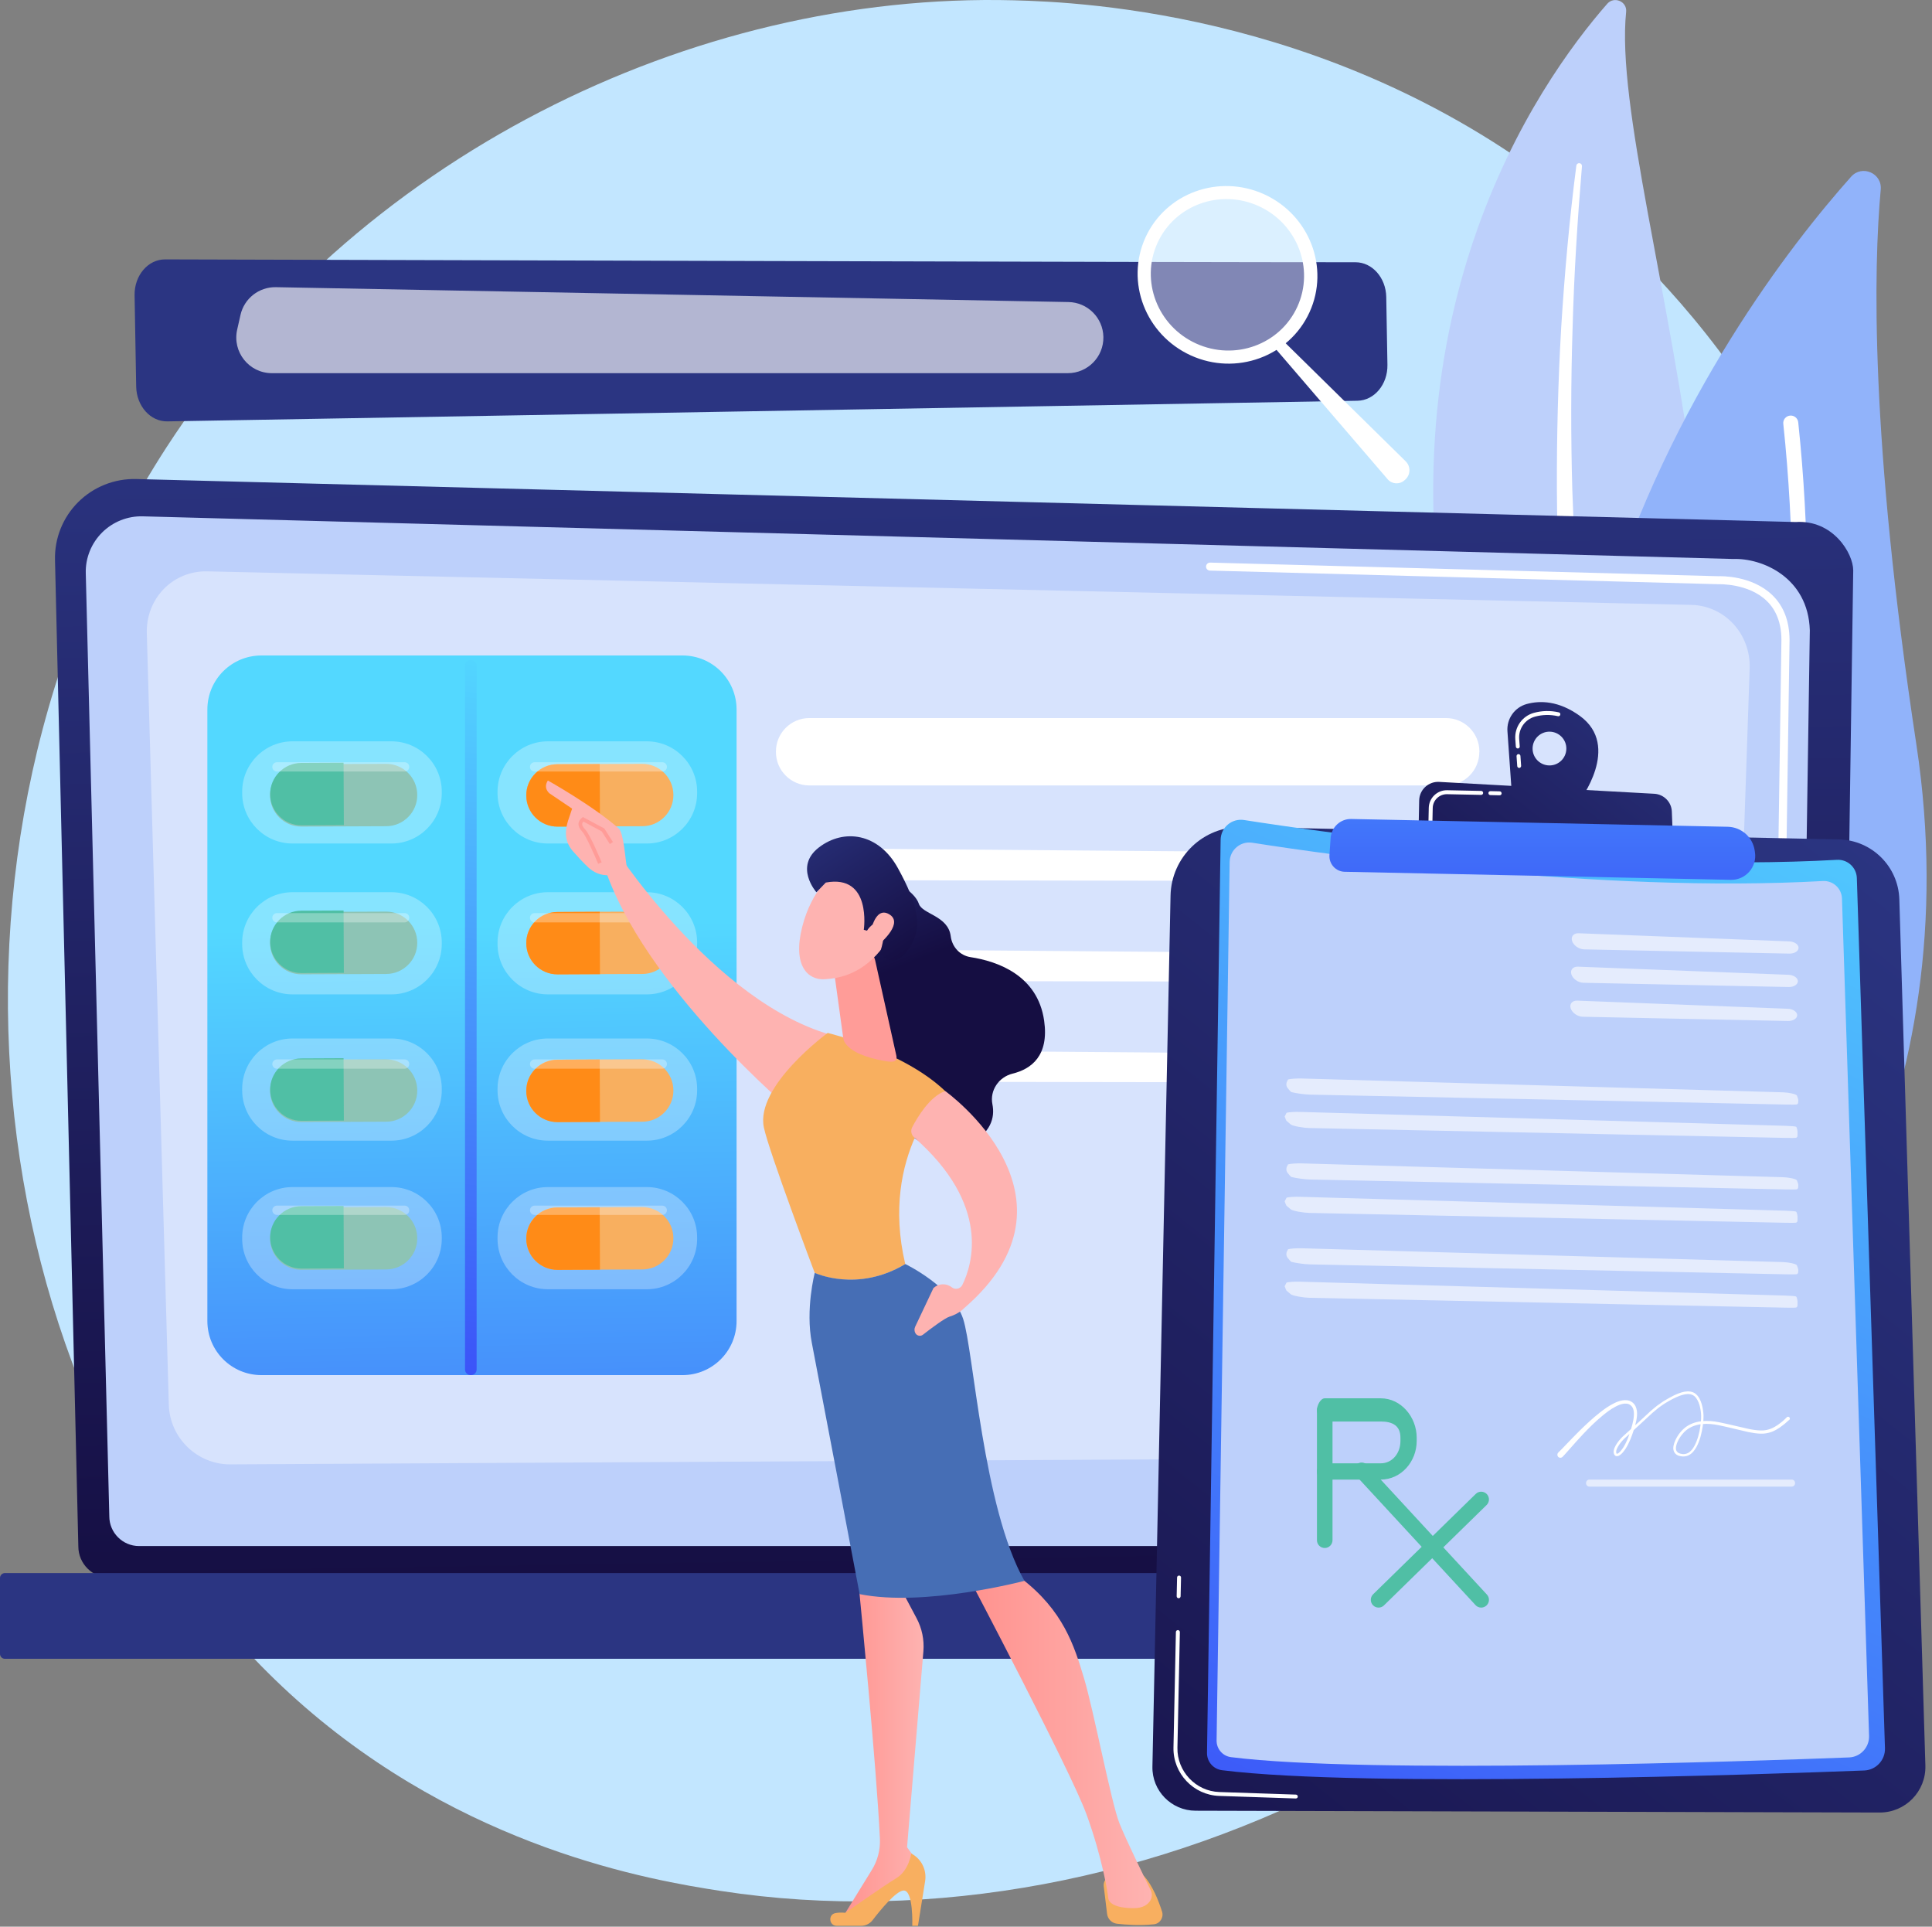
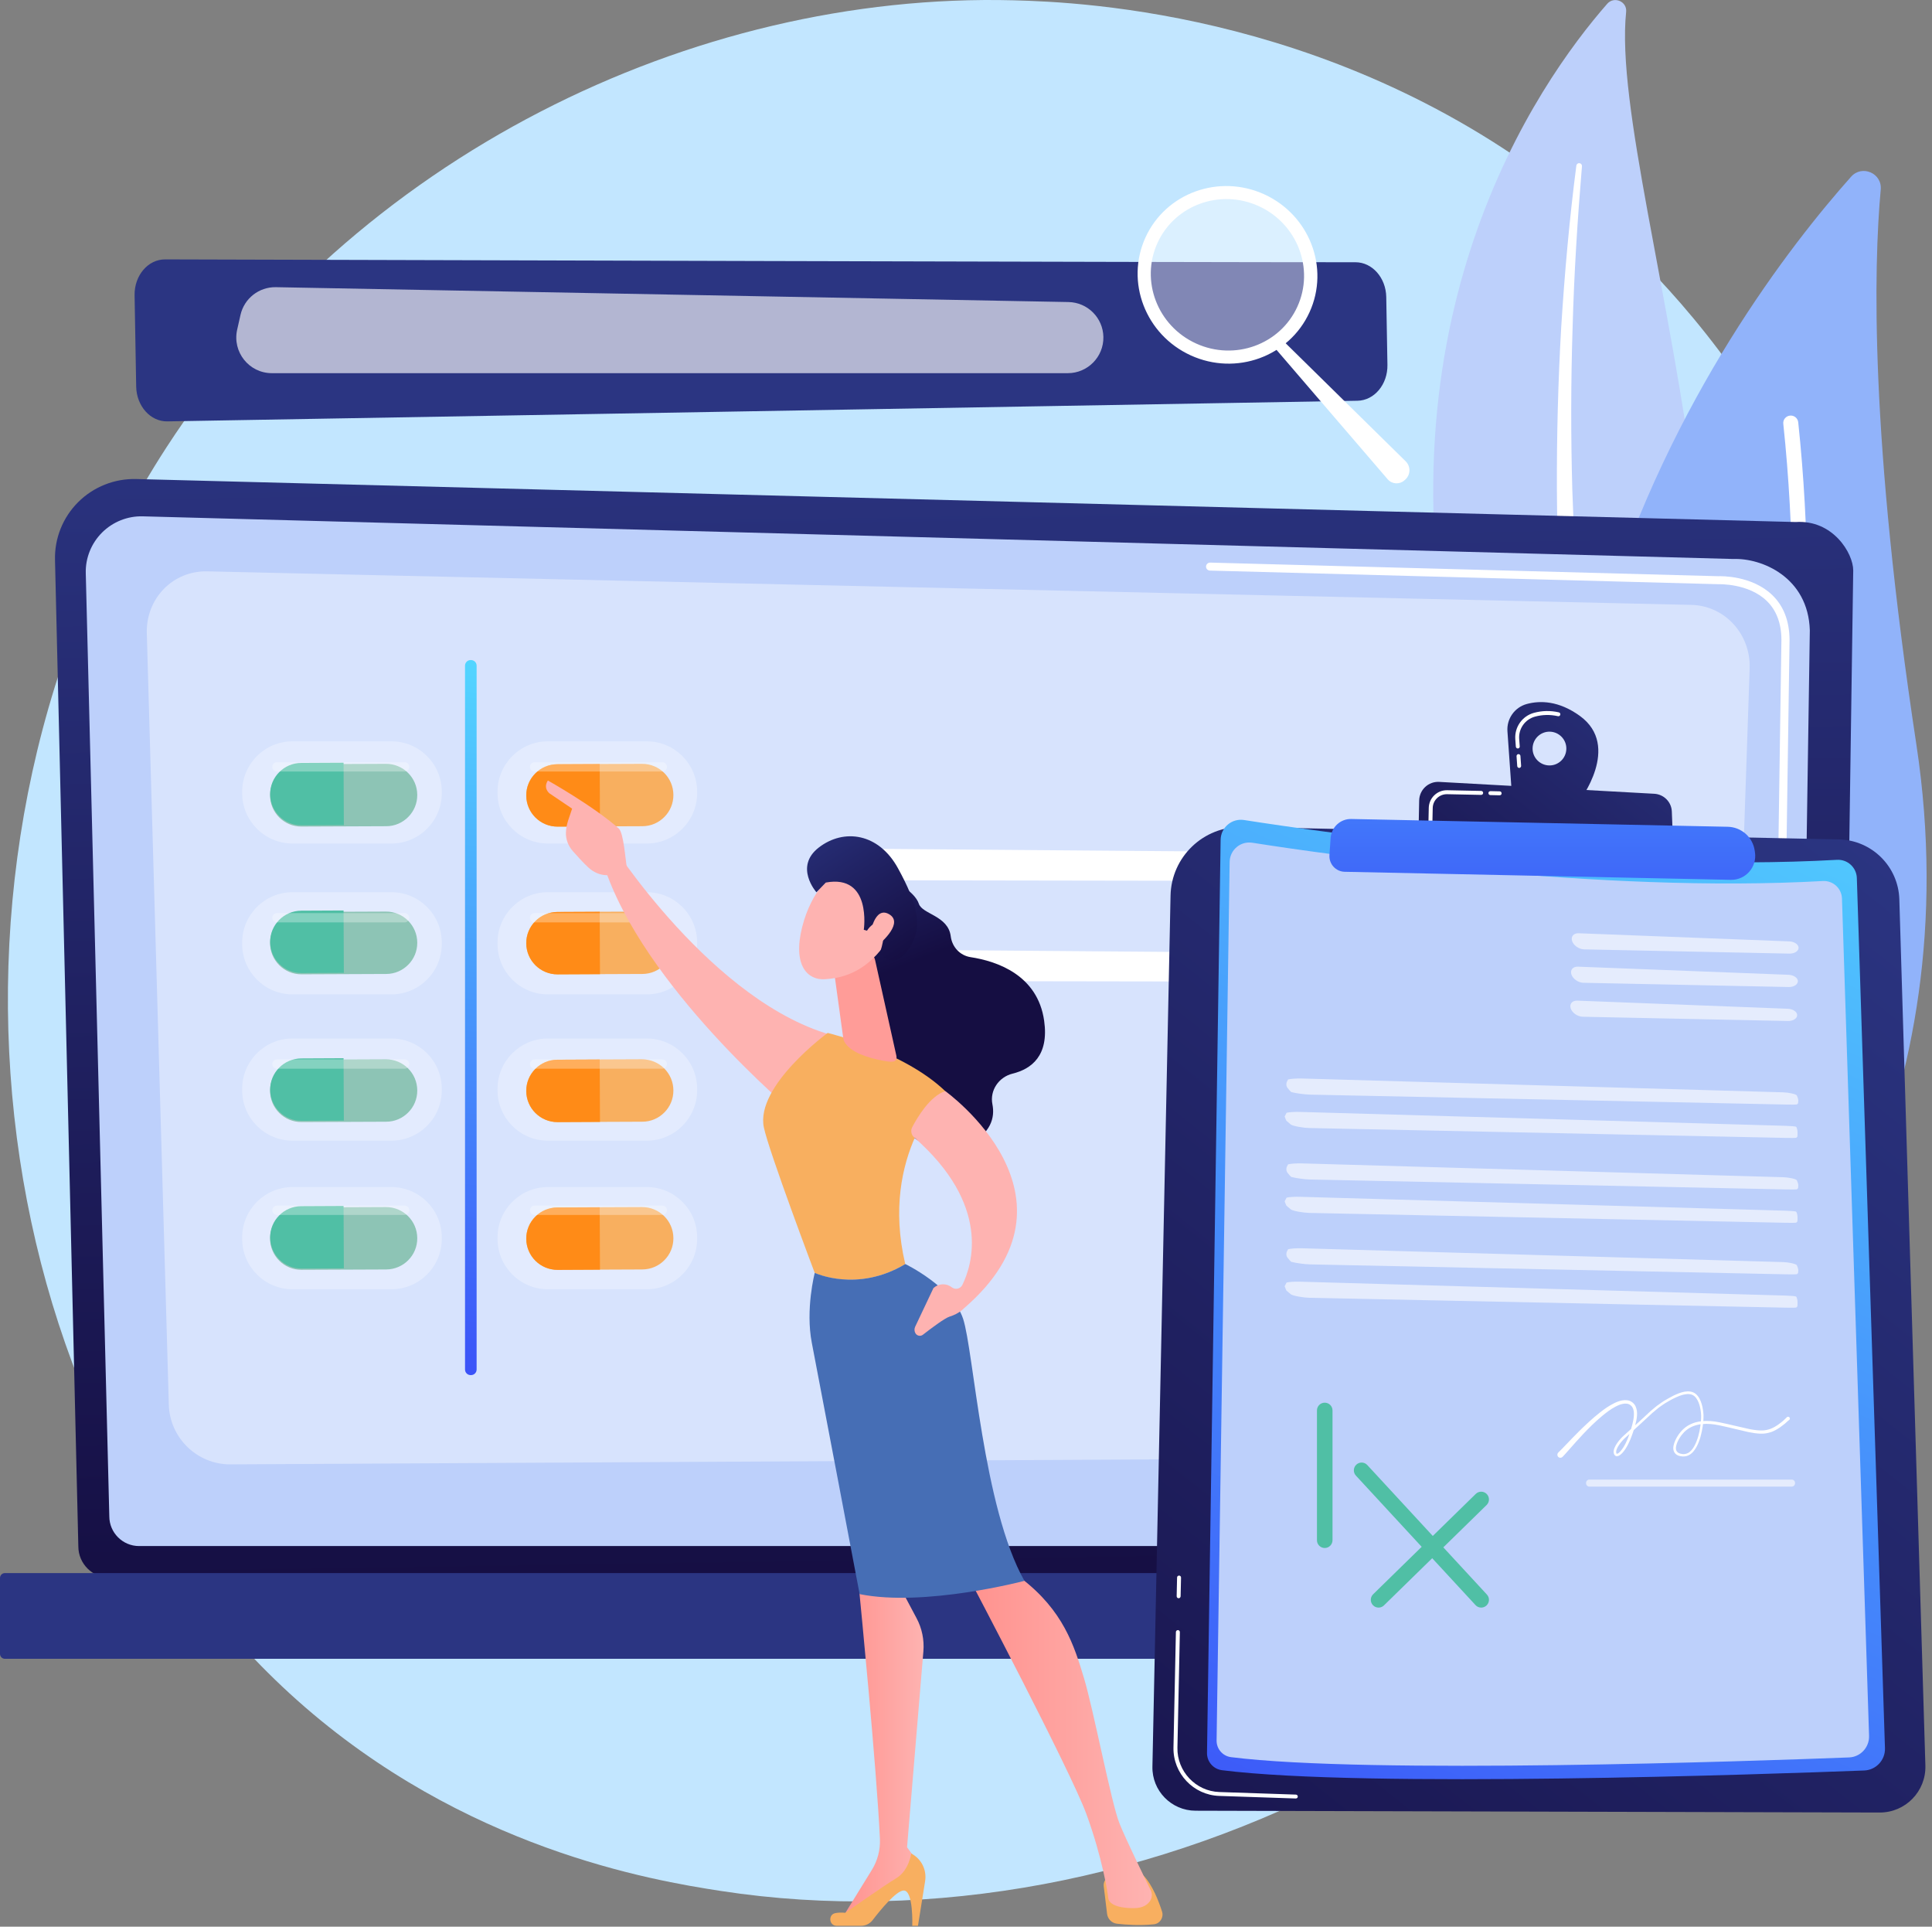
<svg xmlns="http://www.w3.org/2000/svg" width="339" height="338" viewBox="0 0 339 338" fill="none">
  <rect x="0" y="0" width="339" height="338" fill="#808080" stroke="none" />
  <path d="M317.989 225.355C285.928 300.846 200.53 343.131 126.465 331.725C114.413 329.873 81.377 324.341 52.119 298.251C-4.191 248.033 -16.231 148.597 29.186 78.516C62.246 27.519 121.505 -1.398 177.828 0.052C189.953 0.369 236.442 2.282 277.301 35.976C283.296 40.923 296.542 52.682 308.46 71.339C336.475 115.135 338.888 176.149 317.989 225.355Z" fill="#C2E6FF" />
  <path d="M285.331 2.087C285.526 0.259 283.223 -0.716 282.016 0.661C269.733 14.687 240.926 55.9 255.5 121.605C273.791 204.03 259.375 236.164 239.549 256.843C239.549 256.843 268.405 245.218 284.088 212.511C322.595 132.195 281.98 34.562 285.331 2.087Z" fill="#BDD0FB" />
  <path d="M277.581 29.152C276.789 38.608 276.191 48.064 275.936 57.532C275.631 67.001 275.619 76.469 275.887 85.938C276.204 95.394 276.691 104.85 277.581 114.257C278.434 123.677 279.689 133.048 280.98 142.455C282.223 151.863 283.515 161.331 283.856 170.958C284.198 180.572 283.405 190.37 280.834 199.741C280.188 202.08 279.506 204.408 278.69 206.674C277.91 208.965 277.032 211.208 276.118 213.45C274.266 217.91 272.109 222.26 269.635 226.428C264.676 234.751 258.449 242.306 251.418 248.874C250.674 249.568 249.517 249.532 248.822 248.789C248.14 248.057 248.164 246.936 248.871 246.23C250.54 244.584 252.173 242.915 253.745 241.185C254.537 240.332 255.293 239.442 256.073 238.577C256.816 237.675 257.584 236.81 258.29 235.884C261.191 232.24 263.835 228.402 266.175 224.393C270.903 216.399 274.461 207.649 276.923 198.705C278.105 194.221 278.958 189.651 279.457 185.032C279.945 180.414 280.091 175.747 279.957 171.08C279.701 161.721 278.495 152.338 277.325 142.931C276.167 133.511 275.07 124.043 274.364 114.538C273.998 109.785 273.718 105.033 273.523 100.268C273.413 97.892 273.34 95.503 273.279 93.127C273.23 90.751 273.194 88.362 273.182 85.986C273.145 76.469 273.389 66.94 273.937 57.447C274.534 47.954 275.375 38.474 276.594 29.054C276.63 28.786 276.874 28.591 277.142 28.628C277.41 28.652 277.593 28.884 277.581 29.152Z" fill="white" />
  <path d="M293.593 249.276C295.043 252.334 299.15 252.907 301.416 250.409C313.968 236.59 345.931 194.318 336.256 130.598C328.079 76.786 328.761 46.833 330.004 33.258C330.272 30.382 326.714 28.847 324.801 31.004C303.646 54.754 240.975 138.543 293.593 249.276Z" fill="#91B3FA" />
  <path d="M297.541 230.144C297.615 230.181 297.7 230.217 297.773 230.242C298.468 230.461 299.211 230.059 299.418 229.364C299.662 228.572 323.522 149.413 315.528 74.081C315.455 73.362 314.796 72.825 314.078 72.911C313.346 72.984 312.822 73.642 312.908 74.361C320.841 149.145 297.139 227.804 296.896 228.584C296.713 229.206 296.993 229.852 297.541 230.144Z" fill="white" />
  <path d="M13.745 271.283C13.745 274.305 16.219 276.791 19.253 276.791H317.196C320.23 276.791 322.704 274.318 322.704 271.283L325.178 100.073C325.178 97.051 321.607 91.141 315.076 91.579L23.896 84.036C20.094 83.939 16.414 85.401 13.721 88.082C11.028 90.763 9.554 94.431 9.651 98.233L13.745 271.283Z" fill="url(#paint0_linear_1218_1739)" />
  <path d="M19.18 266.007C19.18 268.871 21.52 271.222 24.396 271.222H310.007C312.87 271.222 315.222 268.883 315.222 266.007L317.562 110.577C317.282 101.218 309.081 97.867 304.121 98.062L25.054 90.58C22.385 90.507 19.802 91.543 17.913 93.419C16.024 95.308 14.976 97.892 15.05 100.56L19.18 266.007Z" fill="#BDD0FB" />
  <path d="M312.127 192.1C312.127 192.1 312.115 192.1 312.127 192.1C311.725 192.1 311.42 191.771 311.42 191.381L311.603 178.781C311.603 178.391 311.932 178.111 312.322 178.087C312.712 178.087 313.028 178.416 313.016 178.806L312.833 191.406C312.833 191.796 312.517 192.1 312.127 192.1Z" fill="white" />
  <path d="M312.578 161.221C312.176 161.221 311.871 160.892 311.871 160.502L312.578 112.222C312.566 109.334 311.688 107.031 309.97 105.386C306.777 102.327 301.708 102.486 301.489 102.486L212.301 100.097C211.911 100.085 211.606 99.768 211.619 99.378C211.631 99.001 211.948 98.696 212.325 98.696C212.337 98.696 212.337 98.696 212.35 98.696L301.489 101.084C302.037 101.06 307.399 100.963 310.957 104.375C312.956 106.288 313.979 108.932 314.004 112.234L313.297 160.527C313.285 160.905 312.968 161.221 312.578 161.221Z" fill="white" />
  <path d="M0.853 291H335.475C335.95 291 336.328 290.61 336.328 290.147V276.816C336.328 276.341 335.938 275.963 335.475 275.963H0.853C0.378 275.963 0 276.353 0 276.816V290.147C0 290.622 0.39 291 0.853 291Z" fill="url(#paint1_linear_1218_1739)" />
  <path opacity="0.4" d="M304.157 109.468C302.244 107.384 299.587 106.178 296.797 106.117L36.338 100.231C33.474 100.17 30.732 101.279 28.746 103.314C26.76 105.349 25.687 108.128 25.76 111.04L29.623 246.461C29.794 252.249 34.607 256.916 40.395 256.892L292.361 255.539C297.906 255.515 302.439 251.055 302.634 245.462L307.009 117.182C307.094 114.33 306.07 111.552 304.157 109.468Z" fill="white" />
  <path d="M148.715 151.497L148.727 151.997C148.764 153.349 149.605 154.422 150.64 154.422L229.092 154.544C230.153 154.544 231.018 153.422 231.018 152.021C231.018 150.656 230.177 149.535 229.141 149.511L150.677 148.889C149.568 148.865 148.678 150.059 148.715 151.497Z" fill="white" />
  <path d="M148.715 169.166L148.727 169.666C148.764 171.019 149.605 172.091 150.64 172.091L229.092 172.213C230.153 172.213 231.018 171.092 231.018 169.69C231.018 168.326 230.177 167.205 229.141 167.18L150.677 166.559C149.568 166.534 148.678 167.728 148.715 169.166Z" fill="white" />
-   <path d="M148.715 186.836L148.727 187.335C148.764 188.688 149.605 189.76 150.64 189.76L229.092 189.882C230.153 189.882 231.018 188.761 231.018 187.36C231.018 185.995 230.177 184.874 229.141 184.85L150.677 184.228C149.568 184.204 148.678 185.398 148.715 186.836Z" fill="white" />
-   <path d="M259.569 131.927C259.569 135.156 256.949 137.788 253.708 137.788H142.013C138.784 137.788 136.151 135.168 136.151 131.927V131.829C136.151 128.6 138.771 125.968 142.013 125.968H253.72C256.949 125.968 259.581 128.588 259.581 131.829V131.927H259.569Z" fill="white" />
-   <path d="M129.243 124.469C129.243 119.229 125.002 114.989 119.762 114.989H45.867C40.627 114.989 36.387 119.229 36.387 124.469V231.753C36.387 236.993 40.627 241.233 45.867 241.233H119.762C125.002 241.233 129.243 236.993 129.243 231.753V124.469Z" fill="url(#paint2_linear_1218_1739)" />
  <path d="M83.631 240.246C83.631 240.795 83.192 241.233 82.644 241.233H82.583C82.034 241.233 81.596 240.795 81.596 240.246V116.78C81.596 116.231 82.034 115.793 82.583 115.793H82.644C83.192 115.793 83.631 116.231 83.631 116.78V240.246Z" fill="url(#paint3_linear_1218_1739)" />
  <path opacity="0.3" d="M77.516 139.141C77.516 144.015 73.556 147.976 68.681 147.976H51.329C46.455 147.976 42.494 144.015 42.494 139.141V138.885C42.494 134.011 46.455 130.05 51.329 130.05H68.681C73.556 130.05 77.516 134.011 77.516 138.885V139.141Z" fill="white" />
  <path d="M67.767 144.941L52.889 145.002C49.867 145.014 47.405 142.577 47.393 139.555C47.381 138.044 47.99 136.667 48.977 135.68C49.964 134.681 51.329 134.071 52.84 134.059L67.719 133.998C70.741 133.986 73.202 136.423 73.215 139.445C73.227 140.956 72.617 142.333 71.63 143.32C70.643 144.32 69.278 144.941 67.767 144.941Z" fill="#8DC4B5" />
  <path d="M60.334 144.746L52.9 144.783C49.878 144.795 47.417 142.358 47.404 139.336C47.392 137.825 48.002 136.448 48.989 135.461C49.976 134.461 51.34 133.852 52.852 133.84L60.285 133.803L60.334 144.746Z" fill="#50BFA5" />
  <path opacity="0.3" d="M122.324 139.141C122.324 144.015 118.363 147.976 113.489 147.976H96.136C91.262 147.976 87.302 144.015 87.302 139.141V138.885C87.302 134.011 91.262 130.05 96.136 130.05H113.489C118.363 130.05 122.324 134.011 122.324 138.885V139.141Z" fill="white" />
  <path d="M112.71 144.941L97.831 145.002C94.809 145.014 92.347 142.577 92.335 139.555C92.323 138.044 92.932 136.667 93.919 135.68C94.906 134.681 96.271 134.072 97.782 134.059L112.661 133.999C115.683 133.986 118.145 136.423 118.157 139.446C118.169 140.957 117.56 142.334 116.573 143.321C115.586 144.32 114.221 144.941 112.71 144.941Z" fill="#F8AF5F" />
  <path d="M105.276 144.978L97.843 145.015C94.821 145.027 92.359 142.59 92.347 139.568C92.335 138.057 92.944 136.68 93.931 135.693C94.918 134.693 96.283 134.084 97.794 134.072L105.227 134.035L105.276 144.978Z" fill="#FF8B17" />
  <path opacity="0.3" d="M71.813 134.535C71.813 134.986 71.447 135.351 70.996 135.351H48.599C48.148 135.351 47.782 134.986 47.782 134.535C47.782 134.084 48.148 133.718 48.599 133.718H70.996C71.459 133.718 71.813 134.084 71.813 134.535Z" fill="white" />
  <path opacity="0.3" d="M117.023 134.535C117.023 134.986 116.657 135.351 116.206 135.351H93.809C93.358 135.351 92.992 134.986 92.992 134.535C92.992 134.084 93.358 133.718 93.809 133.718H116.206C116.669 133.718 117.023 134.084 117.023 134.535Z" fill="white" />
  <path opacity="0.3" d="M77.516 165.608C77.516 170.483 73.556 174.443 68.681 174.443H51.329C46.455 174.443 42.494 170.483 42.494 165.608V165.353C42.494 160.478 46.455 156.518 51.329 156.518H68.681C73.556 156.518 77.516 160.478 77.516 165.353V165.608Z" fill="white" />
  <path d="M67.767 170.861L52.889 170.922C49.867 170.934 47.405 168.497 47.393 165.475C47.381 163.964 47.99 162.587 48.977 161.6C49.964 160.6 51.329 159.991 52.84 159.979L67.719 159.918C70.741 159.906 73.202 162.343 73.215 165.365C73.227 166.876 72.617 168.253 71.63 169.24C70.643 170.239 69.278 170.861 67.767 170.861Z" fill="#8DC4B5" />
  <path d="M60.334 170.666L52.9 170.702C49.878 170.714 47.417 168.277 47.404 165.255C47.392 163.744 48.002 162.367 48.989 161.38C49.976 160.381 51.34 159.772 52.852 159.759L60.285 159.723L60.334 170.666Z" fill="#50BFA5" />
  <path opacity="0.3" d="M122.324 165.608C122.324 170.483 118.363 174.443 113.489 174.443H96.136C91.262 174.443 87.302 170.483 87.302 165.608V165.353C87.302 160.478 91.262 156.518 96.136 156.518H113.489C118.363 156.518 122.324 160.478 122.324 165.353V165.608Z" fill="white" />
  <path d="M112.71 170.861L97.831 170.922C94.809 170.934 92.347 168.497 92.335 165.474C92.323 163.963 92.932 162.586 93.919 161.599C94.906 160.6 96.271 159.991 97.782 159.979L112.661 159.918C115.683 159.906 118.145 162.343 118.157 165.365C118.169 166.876 117.56 168.253 116.573 169.24C115.586 170.239 114.221 170.861 112.71 170.861Z" fill="#F8AF5F" />
  <path d="M105.276 170.897L97.843 170.934C94.821 170.946 92.359 168.509 92.347 165.487C92.335 163.975 92.944 162.598 93.931 161.611C94.918 160.612 96.283 160.003 97.794 159.991L105.227 159.954L105.276 170.897Z" fill="#FF8B17" />
  <path opacity="0.3" d="M71.813 161.002C71.813 161.453 71.447 161.819 70.996 161.819H48.599C48.148 161.819 47.782 161.453 47.782 161.002C47.782 160.551 48.148 160.186 48.599 160.186H70.996C71.459 160.186 71.813 160.551 71.813 161.002Z" fill="white" />
  <path opacity="0.3" d="M117.023 161.002C117.023 161.453 116.657 161.819 116.206 161.819H93.809C93.358 161.819 92.992 161.453 92.992 161.002C92.992 160.551 93.358 160.186 93.809 160.186H116.206C116.669 160.186 117.023 160.551 117.023 161.002Z" fill="white" />
  <path opacity="0.3" d="M77.516 191.272C77.516 196.146 73.556 200.106 68.681 200.106H51.329C46.455 200.106 42.494 196.146 42.494 191.272V191.016C42.494 186.142 46.455 182.181 51.329 182.181H68.681C73.556 182.181 77.516 186.142 77.516 191.016V191.272Z" fill="white" />
  <path d="M67.767 196.78L52.889 196.841C49.867 196.853 47.405 194.416 47.393 191.394C47.381 189.883 47.99 188.506 48.977 187.519C49.964 186.519 51.329 185.91 52.84 185.898L67.719 185.837C70.741 185.825 73.202 188.262 73.215 191.284C73.227 192.795 72.617 194.172 71.63 195.159C70.643 196.158 69.278 196.78 67.767 196.78Z" fill="#8DC4B5" />
  <path d="M60.334 196.585L52.9 196.621C49.878 196.633 47.417 194.196 47.404 191.174C47.392 189.663 48.002 188.286 48.989 187.299C49.976 186.3 51.34 185.691 52.852 185.678L60.285 185.642L60.334 196.585Z" fill="#50BFA5" />
  <path opacity="0.3" d="M122.324 191.272C122.324 196.146 118.363 200.106 113.489 200.106H96.136C91.262 200.106 87.302 196.146 87.302 191.272V191.016C87.302 186.142 91.262 182.181 96.136 182.181H113.489C118.363 182.181 122.324 186.142 122.324 191.016V191.272Z" fill="white" />
  <path d="M112.71 196.78L97.831 196.841C94.809 196.853 92.347 194.416 92.335 191.394C92.323 189.883 92.932 188.506 93.919 187.518C94.906 186.519 96.271 185.91 97.782 185.898L112.661 185.837C115.683 185.825 118.145 188.262 118.157 191.284C118.169 192.795 117.56 194.172 116.573 195.159C115.586 196.158 114.221 196.78 112.71 196.78Z" fill="#F8AF5F" />
  <path d="M105.276 196.816L97.843 196.853C94.821 196.865 92.359 194.428 92.347 191.406C92.335 189.895 92.944 188.518 93.931 187.531C94.918 186.531 96.283 185.922 97.794 185.91L105.227 185.873L105.276 196.816Z" fill="#FF8B17" />
  <path opacity="0.3" d="M71.813 186.665C71.813 187.116 71.447 187.482 70.996 187.482H48.599C48.148 187.482 47.782 187.116 47.782 186.665C47.782 186.214 48.148 185.849 48.599 185.849H70.996C71.459 185.849 71.813 186.214 71.813 186.665Z" fill="white" />
  <path opacity="0.3" d="M117.023 186.665C117.023 187.116 116.657 187.482 116.206 187.482H93.809C93.358 187.482 92.992 187.116 92.992 186.665C92.992 186.214 93.358 185.849 93.809 185.849H116.206C116.669 185.849 117.023 186.214 117.023 186.665Z" fill="white" />
  <path opacity="0.3" d="M77.516 217.337C77.516 222.211 73.556 226.172 68.681 226.172H51.329C46.455 226.172 42.494 222.211 42.494 217.337V217.081C42.494 212.207 46.455 208.246 51.329 208.246H68.681C73.556 208.246 77.516 212.207 77.516 217.081V217.337Z" fill="white" />
  <path d="M67.767 222.699L52.889 222.76C49.867 222.772 47.405 220.335 47.393 217.313C47.381 215.802 47.99 214.425 48.977 213.438C49.964 212.438 51.329 211.829 52.84 211.817L67.719 211.756C70.741 211.744 73.202 214.181 73.215 217.203C73.227 218.714 72.617 220.091 71.63 221.078C70.643 222.077 69.278 222.687 67.767 222.699Z" fill="#8DC4B5" />
  <path d="M60.334 222.504L52.9 222.54C49.878 222.553 47.417 220.115 47.404 217.093C47.392 215.582 48.002 214.205 48.989 213.218C49.976 212.219 51.34 211.61 52.852 211.597L60.285 211.561L60.334 222.504Z" fill="#50BFA5" />
  <path opacity="0.3" d="M122.324 217.337C122.324 222.211 118.363 226.172 113.489 226.172H96.136C91.262 226.172 87.302 222.211 87.302 217.337V217.081C87.302 212.207 91.262 208.246 96.136 208.246H113.489C118.363 208.246 122.324 212.207 122.324 217.081V217.337Z" fill="white" />
  <path d="M112.71 222.699L97.831 222.76C94.809 222.772 92.347 220.335 92.335 217.313C92.323 215.802 92.932 214.425 93.919 213.438C94.906 212.438 96.271 211.829 97.782 211.817L112.661 211.756C115.683 211.744 118.145 214.181 118.157 217.203C118.169 218.714 117.56 220.091 116.573 221.078C115.586 222.077 114.221 222.687 112.71 222.699Z" fill="#F8AF5F" />
  <path d="M105.276 222.735L97.843 222.772C94.821 222.784 92.359 220.347 92.347 217.325C92.335 215.814 92.944 214.437 93.931 213.45C94.918 212.451 96.283 211.841 97.794 211.829L105.227 211.792L105.276 222.735Z" fill="#FF8B17" />
  <path opacity="0.3" d="M71.813 212.317C71.813 212.767 71.447 213.133 70.996 213.133H48.599C48.148 213.133 47.782 212.767 47.782 212.317C47.782 211.866 48.148 211.5 48.599 211.5H70.996C71.459 211.5 71.813 211.866 71.813 212.317Z" fill="white" />
  <path opacity="0.3" d="M117.023 212.317C117.023 212.767 116.657 213.133 116.206 213.133H93.809C93.358 213.133 92.992 212.767 92.992 212.317C92.992 211.866 93.358 211.5 93.809 211.5H116.206C116.669 211.5 117.023 211.866 117.023 212.317Z" fill="white" />
  <path d="M217.955 145.075L322.655 147.257C328.432 147.379 333.099 151.997 333.269 157.773L337.839 309.73C337.973 314.251 334.342 317.98 329.821 317.968L209.778 317.651C205.526 317.639 202.114 314.141 202.211 309.901L205.391 157.127C205.526 150.328 211.155 144.929 217.955 145.075Z" fill="url(#paint4_linear_1218_1739)" />
  <path d="M227.497 315.482C227.461 315.494 227.412 315.506 227.363 315.506L213.934 315.055C209.413 314.909 205.819 311.107 205.904 306.586L206.33 286.309C206.33 286.114 206.489 285.968 206.684 285.968C206.879 285.968 207.025 286.126 207.025 286.321L206.598 306.598C206.513 310.741 209.815 314.239 213.959 314.373L227.387 314.824C227.582 314.836 227.729 314.994 227.716 315.177C227.716 315.311 227.631 315.433 227.497 315.482Z" fill="white" />
  <path d="M206.939 280.35C206.903 280.362 206.854 280.374 206.805 280.374C206.61 280.374 206.464 280.216 206.464 280.021L206.537 276.743C206.537 276.548 206.695 276.402 206.89 276.402C207.085 276.402 207.232 276.56 207.232 276.755L207.158 280.033C207.146 280.179 207.061 280.301 206.939 280.35Z" fill="white" />
  <path d="M218.297 143.857C232.554 146.087 281.602 153.106 322.315 150.839C324.167 150.729 325.751 152.167 325.812 154.032L330.747 306.671C330.82 308.767 329.175 310.522 327.092 310.595C309.97 311.253 239.488 313.702 214.422 310.546C212.898 310.351 211.765 309.047 211.789 307.512L214.178 147.342C214.202 145.161 216.152 143.515 218.297 143.857Z" fill="url(#paint5_linear_1218_1739)" />
  <path d="M219.747 147.841C233.468 149.998 280.664 156.749 319.841 154.556C321.632 154.458 323.143 155.835 323.204 157.627L327.957 304.526C328.018 306.537 326.446 308.231 324.435 308.304C307.96 308.938 240.121 311.29 216.006 308.255C214.543 308.073 213.447 306.805 213.471 305.331L215.762 151.192C215.799 149.097 217.675 147.512 219.747 147.841Z" fill="#BDD0FB" />
  <g opacity="0.6">
    <path d="M313.967 167.29C314.869 167.314 315.588 166.851 315.588 166.266C315.588 165.681 314.845 165.182 313.955 165.145L277.008 163.72C276.118 163.683 275.594 164.292 275.85 165.084C276.106 165.864 277.056 166.522 277.946 166.547L313.967 167.29Z" fill="white" />
  </g>
  <g opacity="0.6">
    <path d="M276.886 169.581C275.996 169.544 275.472 170.154 275.728 170.946C275.984 171.726 276.934 172.384 277.824 172.408L313.845 173.151C314.747 173.176 315.466 172.713 315.466 172.128C315.466 171.543 314.723 171.043 313.833 171.007L276.886 169.581Z" fill="white" />
  </g>
  <g opacity="0.6">
    <path d="M276.764 175.54C275.874 175.503 275.35 176.113 275.606 176.905C275.862 177.685 276.812 178.343 277.702 178.367L313.723 179.11C314.625 179.135 315.344 178.672 315.344 178.087C315.344 177.502 314.601 177.002 313.711 176.966L276.764 175.54Z" fill="white" />
  </g>
  <g opacity="0.6">
    <path d="M226.606 191.589C227.471 191.808 228.921 192.003 229.811 192.027L313.405 193.77C314.307 193.794 315.16 193.782 315.306 193.746C315.306 193.746 315.306 193.746 315.404 193.648C315.501 193.551 315.501 193.551 315.501 193.551C315.526 193.392 315.538 193.136 315.538 192.978C315.526 192.819 315.416 192.466 315.294 192.186C315.16 191.918 313.771 191.65 312.881 191.625L228.422 189.2C227.52 189.176 226.435 189.249 226.009 189.371C226.009 189.371 226.009 189.371 225.826 189.736C225.643 190.102 225.68 190.541 225.924 190.858C226.46 191.552 226.606 191.589 226.606 191.589Z" fill="white" />
  </g>
  <g opacity="0.6">
    <path d="M315.136 197.657C315.002 197.596 314.161 197.523 313.26 197.499L228.093 195.062C227.203 195.037 226.143 195.098 225.753 195.208C225.753 195.208 225.753 195.208 225.583 195.537C225.412 195.866 225.412 195.866 225.412 195.866C225.558 196.244 225.692 196.585 225.717 196.609C225.741 196.646 226.082 196.938 226.472 197.255C226.862 197.572 228.836 197.877 229.738 197.889L313.284 199.619C314.186 199.644 315.039 199.631 315.185 199.595C315.185 199.595 315.185 199.595 315.282 199.497C315.38 199.4 315.38 199.4 315.38 199.4C315.404 199.241 315.416 198.876 315.404 198.571C315.404 198.279 315.27 197.718 315.136 197.657Z" fill="white" />
  </g>
  <g opacity="0.6">
    <path d="M226.606 206.479C227.471 206.699 228.921 206.894 229.811 206.918L313.405 208.661C314.307 208.685 315.16 208.673 315.306 208.636C315.306 208.636 315.306 208.636 315.404 208.539C315.501 208.441 315.501 208.441 315.501 208.441C315.526 208.283 315.538 208.027 315.538 207.869C315.538 207.71 315.416 207.357 315.294 207.076C315.172 206.796 313.771 206.54 312.881 206.516L228.422 204.091C227.52 204.067 226.435 204.14 226.009 204.262C226.009 204.262 226.009 204.262 225.826 204.627C225.643 204.993 225.68 205.431 225.924 205.748C226.46 206.443 226.606 206.479 226.606 206.479Z" fill="white" />
  </g>
  <g opacity="0.6">
    <path d="M315.136 212.548C315.002 212.487 314.161 212.414 313.26 212.39L228.093 209.952C227.203 209.928 226.143 209.989 225.753 210.099C225.753 210.099 225.753 210.099 225.583 210.428C225.412 210.757 225.412 210.757 225.412 210.757C225.558 211.134 225.692 211.476 225.717 211.5C225.741 211.537 226.082 211.829 226.472 212.146C226.862 212.463 228.836 212.767 229.738 212.78L313.284 214.51C314.186 214.534 315.039 214.522 315.185 214.486C315.185 214.486 315.185 214.486 315.282 214.388C315.38 214.291 315.38 214.291 315.38 214.291C315.404 214.132 315.416 213.767 315.404 213.462C315.404 213.169 315.27 212.609 315.136 212.548Z" fill="white" />
  </g>
  <g opacity="0.6">
    <path d="M226.606 221.371C227.471 221.59 228.921 221.785 229.811 221.809L313.405 223.552C314.307 223.576 315.16 223.564 315.306 223.527C315.306 223.527 315.306 223.527 315.404 223.43C315.501 223.332 315.501 223.332 315.501 223.332C315.526 223.174 315.538 222.918 315.538 222.76C315.526 222.601 315.416 222.248 315.294 221.968C315.16 221.7 313.771 221.431 312.881 221.407L228.422 218.982C227.52 218.958 226.435 219.031 226.009 219.153C226.009 219.153 226.009 219.153 225.826 219.518C225.643 219.884 225.68 220.323 225.924 220.639C226.46 221.334 226.606 221.371 226.606 221.371Z" fill="white" />
  </g>
  <g opacity="0.6">
    <path d="M315.136 227.439C315.002 227.378 314.161 227.305 313.26 227.28L228.093 224.843C227.203 224.819 226.143 224.88 225.753 224.99C225.753 224.99 225.753 224.99 225.583 225.319C225.412 225.648 225.412 225.648 225.412 225.648C225.558 226.025 225.692 226.367 225.717 226.391C225.741 226.427 226.082 226.72 226.472 227.037C226.862 227.354 228.836 227.658 229.738 227.67L313.284 229.401C314.186 229.425 315.039 229.413 315.185 229.376C315.185 229.376 315.185 229.376 315.282 229.279C315.38 229.181 315.38 229.181 315.38 229.181C315.404 229.023 315.416 228.657 315.404 228.353C315.404 228.06 315.27 227.5 315.136 227.439Z" fill="white" />
  </g>
  <path d="M277.227 125.602C273.498 122.897 270.208 122.873 267.881 123.506C265.76 124.091 264.347 126.102 264.505 128.295L265.273 139.214L277.13 140.518C277.13 140.518 284.539 130.915 277.227 125.602ZM271.817 134.279C270.184 134.242 268.88 132.889 268.917 131.257C268.953 129.624 270.306 128.32 271.939 128.356C273.571 128.393 274.875 129.746 274.839 131.378C274.802 133.024 273.45 134.315 271.817 134.279Z" fill="url(#paint6_linear_1218_1739)" />
  <path d="M266.686 134.693C266.649 134.705 266.625 134.717 266.589 134.717C266.406 134.73 266.235 134.583 266.223 134.4L266.101 132.658C266.089 132.475 266.235 132.305 266.418 132.292C266.601 132.28 266.771 132.426 266.784 132.609L266.905 134.352C266.905 134.498 266.82 134.632 266.686 134.693ZM266.442 131.281C266.406 131.293 266.381 131.305 266.345 131.305C266.162 131.317 265.991 131.171 265.979 130.988L265.882 129.672C265.736 127.552 267.1 125.615 269.148 125.054C270.586 124.664 272.048 124.627 273.522 124.969C273.705 125.005 273.827 125.188 273.778 125.383C273.742 125.566 273.559 125.688 273.364 125.639C272.011 125.334 270.646 125.359 269.318 125.724C267.6 126.199 266.43 127.832 266.564 129.636L266.662 130.952C266.674 131.086 266.576 131.232 266.442 131.281Z" fill="white" />
  <path d="M248.907 145.916L249.017 140.432C249.053 138.544 250.65 137.057 252.539 137.167L290.278 139.25C291.947 139.348 293.288 140.688 293.349 142.37L293.556 147.646L248.907 145.916Z" fill="url(#paint7_linear_1218_1739)" />
  <path d="M263.262 139.494C263.225 139.506 263.177 139.519 263.128 139.519L261.507 139.482C261.312 139.482 261.166 139.324 261.166 139.129C261.166 138.934 261.324 138.787 261.519 138.787L263.14 138.824C263.335 138.824 263.481 138.982 263.481 139.177C263.481 139.324 263.396 139.445 263.262 139.494Z" fill="white" />
  <path d="M251.126 144.271C251.089 144.283 251.04 144.296 250.992 144.296C250.797 144.296 250.65 144.137 250.65 143.942L250.699 141.724C250.736 139.982 252.186 138.593 253.928 138.629L259.899 138.751C260.094 138.751 260.241 138.909 260.241 139.104C260.241 139.299 260.082 139.446 259.887 139.446L253.916 139.324C252.551 139.299 251.418 140.384 251.394 141.749L251.345 143.966C251.333 144.101 251.247 144.222 251.126 144.271Z" fill="white" />
  <path d="M237.112 143.674L303.159 145.039C305.535 145.088 307.533 146.842 307.887 149.194L307.935 149.523C308.325 152.094 306.303 154.398 303.707 154.349L235.942 152.935C234.382 152.899 233.176 151.57 233.273 150.023L233.48 146.989C233.626 145.088 235.223 143.625 237.112 143.674Z" fill="url(#paint8_linear_1218_1739)" />
  <path d="M232.446 271.564C231.69 271.564 231.081 270.955 231.081 270.199V247.436C231.081 246.68 231.69 246.071 232.446 246.071C233.201 246.071 233.811 246.68 233.811 247.436V270.187C233.811 270.955 233.201 271.564 232.446 271.564Z" fill="#50BFA5" />
-   <path d="M242.268 259.561H232.446C231.69 259.561 231.081 258.891 231.081 258.135C231.081 257.38 231.69 256.709 232.446 256.709H242.268C244.351 256.709 245.728 254.881 245.728 252.798V252.201C245.728 250.117 244.364 249.373 242.268 249.373H232.446C231.69 249.373 231.081 248.094 231.081 247.338C231.081 246.583 231.69 245.303 232.446 245.303H242.268C245.862 245.303 248.58 248.606 248.58 252.201V252.798C248.58 256.392 245.862 259.561 242.268 259.561Z" fill="#50BFA5" />
  <path d="M259.9 282.019C259.534 282.019 259.169 281.873 258.901 281.58L237.917 258.866C237.405 258.318 237.441 257.453 237.99 256.941C238.538 256.429 239.403 256.453 239.915 257.014L260.899 279.728C261.411 280.277 261.374 281.142 260.826 281.654C260.558 281.897 260.229 282.019 259.9 282.019Z" fill="#50BFA5" />
  <path d="M241.89 282.019C241.536 282.019 241.183 281.885 240.915 281.605C240.391 281.069 240.403 280.204 240.939 279.68L258.95 262.071C259.486 261.547 260.351 261.559 260.875 262.095C261.399 262.632 261.387 263.497 260.851 264.021L242.84 281.629C242.572 281.897 242.231 282.019 241.89 282.019Z" fill="#50BFA5" />
  <path d="M273.425 254.809C273.425 254.809 273.486 254.748 273.596 254.65C273.706 254.541 273.864 254.382 274.071 254.175C274.498 253.736 275.107 253.09 275.899 252.274C276.691 251.458 277.666 250.47 278.848 249.398C279.433 248.862 280.079 248.301 280.785 247.753C281.492 247.205 282.26 246.644 283.174 246.193C283.625 245.962 284.112 245.767 284.661 245.669C285.197 245.584 285.83 245.584 286.367 245.974L286.525 246.096C286.574 246.132 286.635 246.205 286.696 246.266C286.817 246.388 286.878 246.522 286.964 246.656C287.098 246.937 287.171 247.229 287.22 247.522C287.293 248.106 287.22 248.679 287.11 249.24C287 249.8 286.83 250.361 286.659 250.897C286.476 251.445 286.293 252.006 286.062 252.542C285.83 253.09 285.562 253.639 285.233 254.151L284.965 254.528C284.88 254.65 284.77 254.784 284.661 254.894C284.551 255.004 284.429 255.125 284.295 255.223C284.161 255.32 284.015 255.43 283.771 255.454C283.722 255.467 283.637 255.454 283.576 255.442C283.515 255.418 283.442 255.394 283.393 255.345C283.284 255.247 283.247 255.174 283.198 255.052C283.15 254.943 283.113 254.65 283.15 254.504C283.198 254.151 283.344 253.858 283.503 253.566C283.832 253.005 284.222 252.518 284.685 252.055C285.611 251.202 286.562 250.373 287.5 249.508C287.963 249.069 288.438 248.643 288.913 248.204L289.62 247.546C289.864 247.327 290.12 247.132 290.376 246.912C290.498 246.815 290.632 246.705 290.753 246.608L291.156 246.327C291.424 246.145 291.68 245.937 291.96 245.767C292.533 245.438 293.093 245.097 293.678 244.816C294.275 244.536 294.884 244.268 295.555 244.146C296.225 244.036 296.968 244.049 297.565 244.548C298.114 245.023 298.394 245.669 298.589 246.303C298.772 246.937 298.869 247.595 298.906 248.24C298.918 248.911 298.869 249.544 298.772 250.178C298.686 250.812 298.552 251.433 298.382 252.055C298.211 252.664 297.992 253.261 297.675 253.834C297.37 254.382 296.968 254.943 296.371 255.259C296.079 255.418 295.737 255.503 295.396 255.503C295.348 255.503 295.323 255.503 295.25 255.503L295.14 255.491L294.921 255.467C294.775 255.454 294.592 255.381 294.434 255.333C294.117 255.199 293.824 254.93 293.702 254.589C293.568 254.248 293.593 253.907 293.654 253.602C293.776 252.981 294.056 252.432 294.36 251.933C294.519 251.689 294.677 251.445 294.884 251.214C295.055 250.994 295.274 250.787 295.494 250.592C296.383 249.812 297.504 249.435 298.577 249.325C299.661 249.203 300.697 249.313 301.672 249.508C303.585 249.898 305.316 250.349 306.851 250.678C307.619 250.836 308.338 250.934 308.983 250.946C309.641 250.97 310.214 250.824 310.714 250.641C311.713 250.239 312.371 249.654 312.834 249.288C313.285 248.886 313.492 248.655 313.492 248.655L313.504 248.643C313.626 248.509 313.821 248.496 313.955 248.618C314.089 248.74 314.101 248.935 313.98 249.069C313.967 249.081 313.955 249.093 313.931 249.106C313.931 249.106 313.663 249.301 313.212 249.727C312.724 250.105 312.03 250.726 310.909 251.177C310.348 251.384 309.678 251.531 308.971 251.506C308.252 251.494 307.509 251.372 306.729 251.214C305.169 250.873 303.463 250.41 301.562 250.02C300.636 249.837 299.637 249.715 298.625 249.825C297.626 249.934 296.603 250.276 295.798 250.97C295.603 251.141 295.421 251.311 295.238 251.543C295.055 251.738 294.909 251.969 294.75 252.201C294.458 252.664 294.202 253.176 294.105 253.7C294.056 253.956 294.044 254.224 294.129 254.443C294.214 254.662 294.385 254.821 294.616 254.93C294.677 254.955 294.738 254.967 294.799 254.991C294.86 255.016 294.909 255.04 294.994 255.04L295.213 255.077L295.323 255.089C295.323 255.089 295.384 255.089 295.408 255.089C295.677 255.089 295.932 255.028 296.176 254.906C296.664 254.65 297.029 254.175 297.309 253.663C297.59 253.139 297.809 252.566 297.98 251.982C298.15 251.397 298.272 250.787 298.357 250.166C298.443 249.557 298.504 248.923 298.491 248.314C298.467 247.692 298.37 247.071 298.199 246.474C298.016 245.889 297.748 245.304 297.309 244.926C297.2 244.841 297.078 244.755 296.956 244.707C296.907 244.67 296.822 244.658 296.749 244.633L296.627 244.597C296.627 244.597 296.566 244.597 296.53 244.585C296.237 244.536 295.932 244.548 295.64 244.609C295.031 244.719 294.446 244.962 293.873 245.231C293.288 245.499 292.74 245.84 292.191 246.157C291.911 246.315 291.667 246.522 291.399 246.693L291.009 246.973C290.888 247.071 290.766 247.18 290.644 247.278C290.4 247.485 290.156 247.68 289.913 247.887L289.206 248.545C288.731 248.984 288.268 249.41 287.792 249.849C286.866 250.726 285.904 251.555 284.99 252.396C284.563 252.822 284.173 253.31 283.881 253.809C283.734 254.065 283.625 254.333 283.588 254.589C283.588 254.65 283.576 254.723 283.588 254.76C283.588 254.784 283.588 254.796 283.588 254.833L283.625 254.943C283.625 254.967 283.661 255.016 283.674 255.028C283.686 255.04 283.698 255.04 283.722 255.04C283.795 255.028 283.905 254.967 284.015 254.894C284.124 254.809 284.222 254.711 284.319 254.614C284.514 254.406 284.661 254.163 284.831 253.931C285.136 253.444 285.392 252.92 285.611 252.384C285.83 251.847 286.001 251.311 286.172 250.763C286.342 250.215 286.488 249.691 286.586 249.154C286.683 248.63 286.732 248.094 286.671 247.607C286.635 247.363 286.574 247.132 286.464 246.937C286.403 246.851 286.354 246.729 286.281 246.681C286.245 246.644 286.233 246.608 286.172 246.571L286.013 246.449L285.977 246.425C285.964 246.413 286.001 246.449 285.977 246.425L285.952 246.413L285.879 246.376L285.733 246.303C285.623 246.279 285.526 246.242 285.416 246.242C285.197 246.218 284.977 246.23 284.746 246.279C284.295 246.364 283.856 246.559 283.442 246.778C282.613 247.217 281.882 247.777 281.212 248.326C280.542 248.874 279.92 249.447 279.36 249.983C278.239 251.068 277.313 252.079 276.557 252.92C275.801 253.761 275.217 254.431 274.814 254.882C274.607 255.113 274.449 255.284 274.339 255.406C274.23 255.515 274.169 255.576 274.169 255.576C273.961 255.783 273.632 255.796 273.425 255.588C273.218 255.381 273.206 255.052 273.413 254.845C273.413 254.821 273.413 254.821 273.425 254.809Z" fill="white" />
  <path opacity="0.6" d="M314.967 260.207C314.967 260.524 314.711 260.792 314.382 260.792H278.885C278.568 260.792 278.3 260.536 278.3 260.207V260.146C278.3 259.829 278.556 259.561 278.885 259.561H314.382C314.699 259.561 314.967 259.817 314.967 260.146V260.207Z" fill="white" />
  <path d="M156.368 154.263C156.368 154.263 160.475 156.262 161.23 158.553C161.839 160.393 166.373 160.624 166.823 164.256C167.055 166.12 168.432 167.619 170.296 167.911C174.927 168.618 182.08 171.031 183.213 179.073C184.091 185.215 180.959 187.543 177.669 188.347C175.256 188.944 173.648 191.284 174.135 193.721C174.598 196.06 173.903 198.766 169.858 200.898C160.779 205.687 151.725 189.553 151.725 189.553L149.873 161.38L156.368 154.263Z" fill="url(#paint9_linear_1218_1739)" />
  <path d="M106.991 147.585C106.991 147.585 125.111 176.246 146.656 181.779C146.656 181.779 142.451 193.733 139.222 195.11C139.222 195.11 112.718 172.993 105.906 151.655L106.991 147.585Z" fill="#FEB3B1" />
  <path d="M193.668 330.909L194.253 335.734C194.363 336.648 195.082 337.379 196.008 337.477C197.555 337.659 200.041 337.83 202.466 337.574C203.539 337.465 204.221 336.38 203.904 335.356C203.307 333.492 202.222 330.689 200.663 329.044H195.313C194.314 329.056 193.546 329.922 193.668 330.909Z" fill="#F8AF60" />
  <path d="M151.725 274.354L150.824 279.667C150.824 279.667 153.846 310.327 154.394 322.598C154.479 324.523 153.98 326.424 152.968 328.057L147.704 336.599L161.084 328.703L161.352 327.07L159.159 324.06L162.022 289.708C162.193 287.685 161.779 285.663 160.828 283.884L158.062 278.68L151.725 274.354Z" fill="url(#paint10_linear_1218_1739)" />
  <path d="M146.815 337.842H151.08C151.884 337.842 152.627 337.477 153.115 336.843C154.443 335.113 157.197 331.737 158.525 331.652C160.304 331.53 160.073 337.842 160.073 337.842H161.072L162.327 330.007C162.644 328.033 161.669 326.083 159.89 325.157C159.89 325.157 159.488 328.155 157.282 329.483C155.077 330.811 148.326 335.563 148.326 335.563C148.326 335.563 147.497 335.442 146.595 335.612C145.267 335.844 145.45 337.842 146.815 337.842Z" fill="#F8AF60" />
  <path d="M170.053 276.877C170.053 276.877 187.783 310.51 190.61 318.199C193.425 325.876 194.412 332.286 194.449 332.895C194.51 333.845 195.692 334.747 198.933 334.747C200.615 334.747 201.431 334.077 201.833 333.419C202.174 332.858 202.199 332.164 201.906 331.579C200.883 329.507 197.629 322.866 196.423 319.856C194.985 316.261 191.89 299.981 190.184 294.327C188.478 288.673 186.564 282.531 179.168 276.865C179.168 276.877 174.098 271.905 170.053 276.877Z" fill="url(#paint11_linear_1218_1739)" />
  <path d="M158.841 221.76C154.272 202.373 165.86 191.418 165.86 191.418C158.549 184.399 145.23 181.206 145.23 181.206C145.23 181.206 132.52 190.504 134.031 197.779C134.921 202.044 142.963 223.32 142.963 223.32C142.963 223.32 150.397 226.83 158.841 221.76Z" fill="#F8AF5F" />
  <path d="M168.992 231.351C167.128 225.745 158.854 221.748 158.854 221.748C150.409 226.817 142.963 223.296 142.963 223.296C142.963 223.296 141.294 229.681 142.452 235.603C143.609 241.538 150.835 279.655 150.835 279.655C162.229 281.958 179.752 277.328 179.752 277.328C172.477 264.459 170.845 236.956 168.992 231.351Z" fill="#466EB5" />
  <path d="M153.541 168.386L157.257 185.093C157.611 186.568 156.27 186.324 154.784 186.044C152.346 185.581 149.203 184.642 148.155 182.741C148.045 182.546 147.996 182.327 147.96 182.108L146.363 170.519C146.241 169.605 146.729 168.703 147.582 168.338L150.665 166.973C151.859 166.449 153.224 167.119 153.541 168.386Z" fill="#FF9C98" />
  <path d="M165.861 191.406C165.861 191.406 191.817 209.977 169.175 229.486C169.175 229.486 168.31 230.461 166.616 230.973C165.763 231.229 163.229 233.142 161.937 234.153C161.523 234.47 160.926 234.361 160.645 233.922C160.426 233.568 160.402 233.142 160.572 232.764L163.789 225.965C164.679 225.136 166.044 225.075 167.006 225.83C167.616 226.306 168.517 226.111 168.859 225.416C170.613 221.858 173.916 211.366 160.389 199.521C159.878 199.07 159.756 198.339 160.06 197.742C161.023 195.914 163.192 192.295 165.861 191.406Z" fill="#FEB3B1" />
  <path d="M146.412 153.154C146.412 153.154 142.452 155.835 140.746 162.659C139.04 169.483 141.806 171.932 144.645 171.786C147.484 171.64 151.591 170.762 155.149 165.864C158.707 160.965 151.603 149.888 146.412 153.154Z" fill="#FEB3B1" />
  <path d="M151.567 163.11C151.567 163.11 153.017 153.325 144.901 154.824L143.256 156.53C143.256 156.53 139.283 152.057 143.683 148.67C148.082 145.282 154.187 146.147 157.562 152.313C160.938 158.467 162.168 162.805 159.329 166.632C156.502 170.458 154.369 167.18 154.369 167.18C154.369 167.18 155.673 163.865 154.589 162.44C153.516 161.014 152.127 163.268 152.127 163.268L151.567 163.11Z" fill="url(#paint12_linear_1218_1739)" />
  <path d="M152.676 163.951C152.676 163.951 153.395 158.918 155.966 160.356C158.537 161.794 155.04 165.06 153.638 166.169L152.676 163.951Z" fill="#FEB3B1" />
  <path d="M107.113 153.495C107.052 154.093 109.258 154.495 109.952 151.972C109.757 150.875 109.416 146.086 108.575 145.343C104.103 141.383 96.134 136.923 96.134 136.923C95.244 138.288 96.414 139.177 96.414 139.177L100.386 141.858C99.972 143.235 99.363 144.441 99.302 146.013C99.253 147.208 99.692 148.365 100.472 149.267C101.264 150.169 102.324 151.339 103.287 152.228C105.127 153.898 107.113 153.495 107.113 153.495Z" fill="#FEB3B1" />
-   <path d="M104.956 151.534L105.566 151.278C105.48 151.083 103.579 146.44 102.653 145.477C102.3 145.112 102.129 144.795 102.154 144.539C102.166 144.405 102.227 144.271 102.361 144.125L105.578 145.843L107.003 148.073L107.552 147.719L106.041 145.343L102.275 143.332L102.105 143.467C101.727 143.783 101.532 144.112 101.508 144.49C101.483 144.941 101.703 145.404 102.19 145.916C102.86 146.671 104.408 150.23 104.956 151.534Z" fill="#FF9C98" />
  <path d="M237.842 46.005C207.84 46.017 59.442 45.59 28.977 45.505C25.967 45.493 23.555 48.332 23.615 51.805L23.896 67.817C23.957 71.241 26.406 73.983 29.379 73.922L238.183 70.303C241.156 70.254 243.508 67.427 243.447 64.003L243.24 52.097C243.179 48.722 240.779 46.005 237.842 46.005Z" fill="#2B3582" />
  <path opacity="0.64" d="M193.607 59.117C193.668 62.602 190.853 65.465 187.368 65.465H47.707C43.698 65.465 40.736 61.749 41.614 57.837L42.199 55.242C42.857 52.353 45.44 50.331 48.401 50.379L187.478 52.987C190.841 53.048 193.546 55.753 193.607 59.117Z" fill="white" />
  <path d="M224.803 59.446L246.652 80.929C247.566 81.831 247.517 83.318 246.554 84.158L246.396 84.292C245.543 85.036 244.239 84.938 243.496 84.085L223.426 60.725L224.803 59.446Z" fill="white" />
  <path opacity="0.41" d="M202.441 42.324C199.249 49.331 202.441 57.666 209.582 60.92C216.723 64.174 225.107 61.139 228.3 54.12C231.492 47.113 228.3 38.778 221.159 35.525C214.03 32.259 205.646 35.305 202.441 42.324Z" fill="white" />
  <path d="M200.992 41.654C197.433 49.453 200.992 58.715 208.937 62.346C216.882 65.965 226.204 62.577 229.775 54.778C233.345 46.98 229.775 37.718 221.829 34.087C213.872 30.468 204.55 33.855 200.992 41.654ZM203.1 42.617C206.134 35.964 214.091 33.075 220.867 36.158C227.642 39.254 230.676 47.15 227.642 53.804C224.608 60.457 216.65 63.345 209.875 60.262C203.1 57.179 200.066 49.27 203.1 42.617Z" fill="white" />
  <path d="M229.616 52.146C229.604 52.146 229.58 52.146 229.568 52.134C229.458 52.11 229.397 52 229.421 51.89C229.665 50.928 229.811 49.941 229.848 48.941C229.848 48.832 229.945 48.734 230.055 48.746C230.165 48.746 230.25 48.844 230.25 48.953C230.213 49.977 230.067 50.989 229.811 51.988C229.799 52.085 229.714 52.146 229.616 52.146Z" fill="white" />
  <path d="M242.715 78.151C242.666 78.151 242.605 78.126 242.569 78.09L242.228 77.749C242.155 77.663 242.155 77.541 242.228 77.456C242.313 77.383 242.435 77.383 242.52 77.456L242.861 77.797C242.934 77.883 242.934 78.005 242.861 78.09C242.825 78.139 242.776 78.151 242.715 78.151Z" fill="white" />
  <defs>
    <linearGradient id="paint0_linear_1218_1739" x1="166.917" y1="66.102" x2="170.148" y2="281.766" gradientUnits="userSpaceOnUse">
      <stop stop-color="#2B3582" />
      <stop offset="1" stop-color="#150E42" />
    </linearGradient>
    <linearGradient id="paint1_linear_1218_1739" x1="169.238" y1="257.481" x2="174.923" y2="119.405" gradientUnits="userSpaceOnUse">
      <stop stop-color="#2B3582" />
      <stop offset="1" stop-color="#150E42" />
    </linearGradient>
    <linearGradient id="paint2_linear_1218_1739" x1="82.516" y1="162.31" x2="85.698" y2="330.996" gradientUnits="userSpaceOnUse">
      <stop stop-color="#53D8FF" />
      <stop offset="1" stop-color="#3840F7" />
    </linearGradient>
    <linearGradient id="paint3_linear_1218_1739" x1="90.318" y1="114.208" x2="73.078" y2="258.04" gradientUnits="userSpaceOnUse">
      <stop stop-color="#53D8FF" />
      <stop offset="1" stop-color="#3840F7" />
    </linearGradient>
    <linearGradient id="paint4_linear_1218_1739" x1="336.915" y1="150.758" x2="166.412" y2="365.3" gradientUnits="userSpaceOnUse">
      <stop stop-color="#2B3582" />
      <stop offset="1" stop-color="#150E42" />
    </linearGradient>
    <linearGradient id="paint5_linear_1218_1739" x1="323.639" y1="116.481" x2="210.035" y2="362.04" gradientUnits="userSpaceOnUse">
      <stop stop-color="#53D8FF" />
      <stop offset="1" stop-color="#3840F7" />
    </linearGradient>
    <linearGradient id="paint6_linear_1218_1739" x1="289.231" y1="110.217" x2="239.754" y2="172.567" gradientUnits="userSpaceOnUse">
      <stop stop-color="#2B3582" />
      <stop offset="1" stop-color="#150E42" />
    </linearGradient>
    <linearGradient id="paint7_linear_1218_1739" x1="294.431" y1="114.342" x2="244.953" y2="176.693" gradientUnits="userSpaceOnUse">
      <stop stop-color="#2B3582" />
      <stop offset="1" stop-color="#150E42" />
    </linearGradient>
    <linearGradient id="paint8_linear_1218_1739" x1="270.634" y1="75.841" x2="270.634" y2="181.792" gradientUnits="userSpaceOnUse">
      <stop stop-color="#53D8FF" />
      <stop offset="1" stop-color="#3840F7" />
    </linearGradient>
    <linearGradient id="paint9_linear_1218_1739" x1="149.149" y1="137.839" x2="161.325" y2="168.382" gradientUnits="userSpaceOnUse">
      <stop stop-color="#2B3582" />
      <stop offset="1" stop-color="#150E42" />
    </linearGradient>
    <linearGradient id="paint10_linear_1218_1739" x1="147.701" y1="305.476" x2="162.059" y2="305.476" gradientUnits="userSpaceOnUse">
      <stop stop-color="#FF928E" />
      <stop offset="1" stop-color="#FEB3B1" />
    </linearGradient>
    <linearGradient id="paint11_linear_1218_1739" x1="170.047" y1="304.705" x2="202.108" y2="304.705" gradientUnits="userSpaceOnUse">
      <stop stop-color="#FF928E" />
      <stop offset="1" stop-color="#FEB3B1" />
    </linearGradient>
    <linearGradient id="paint12_linear_1218_1739" x1="141.236" y1="140.295" x2="159.115" y2="167.89" gradientUnits="userSpaceOnUse">
      <stop stop-color="#2B3582" />
      <stop offset="1" stop-color="#150E42" />
    </linearGradient>
  </defs>
</svg>